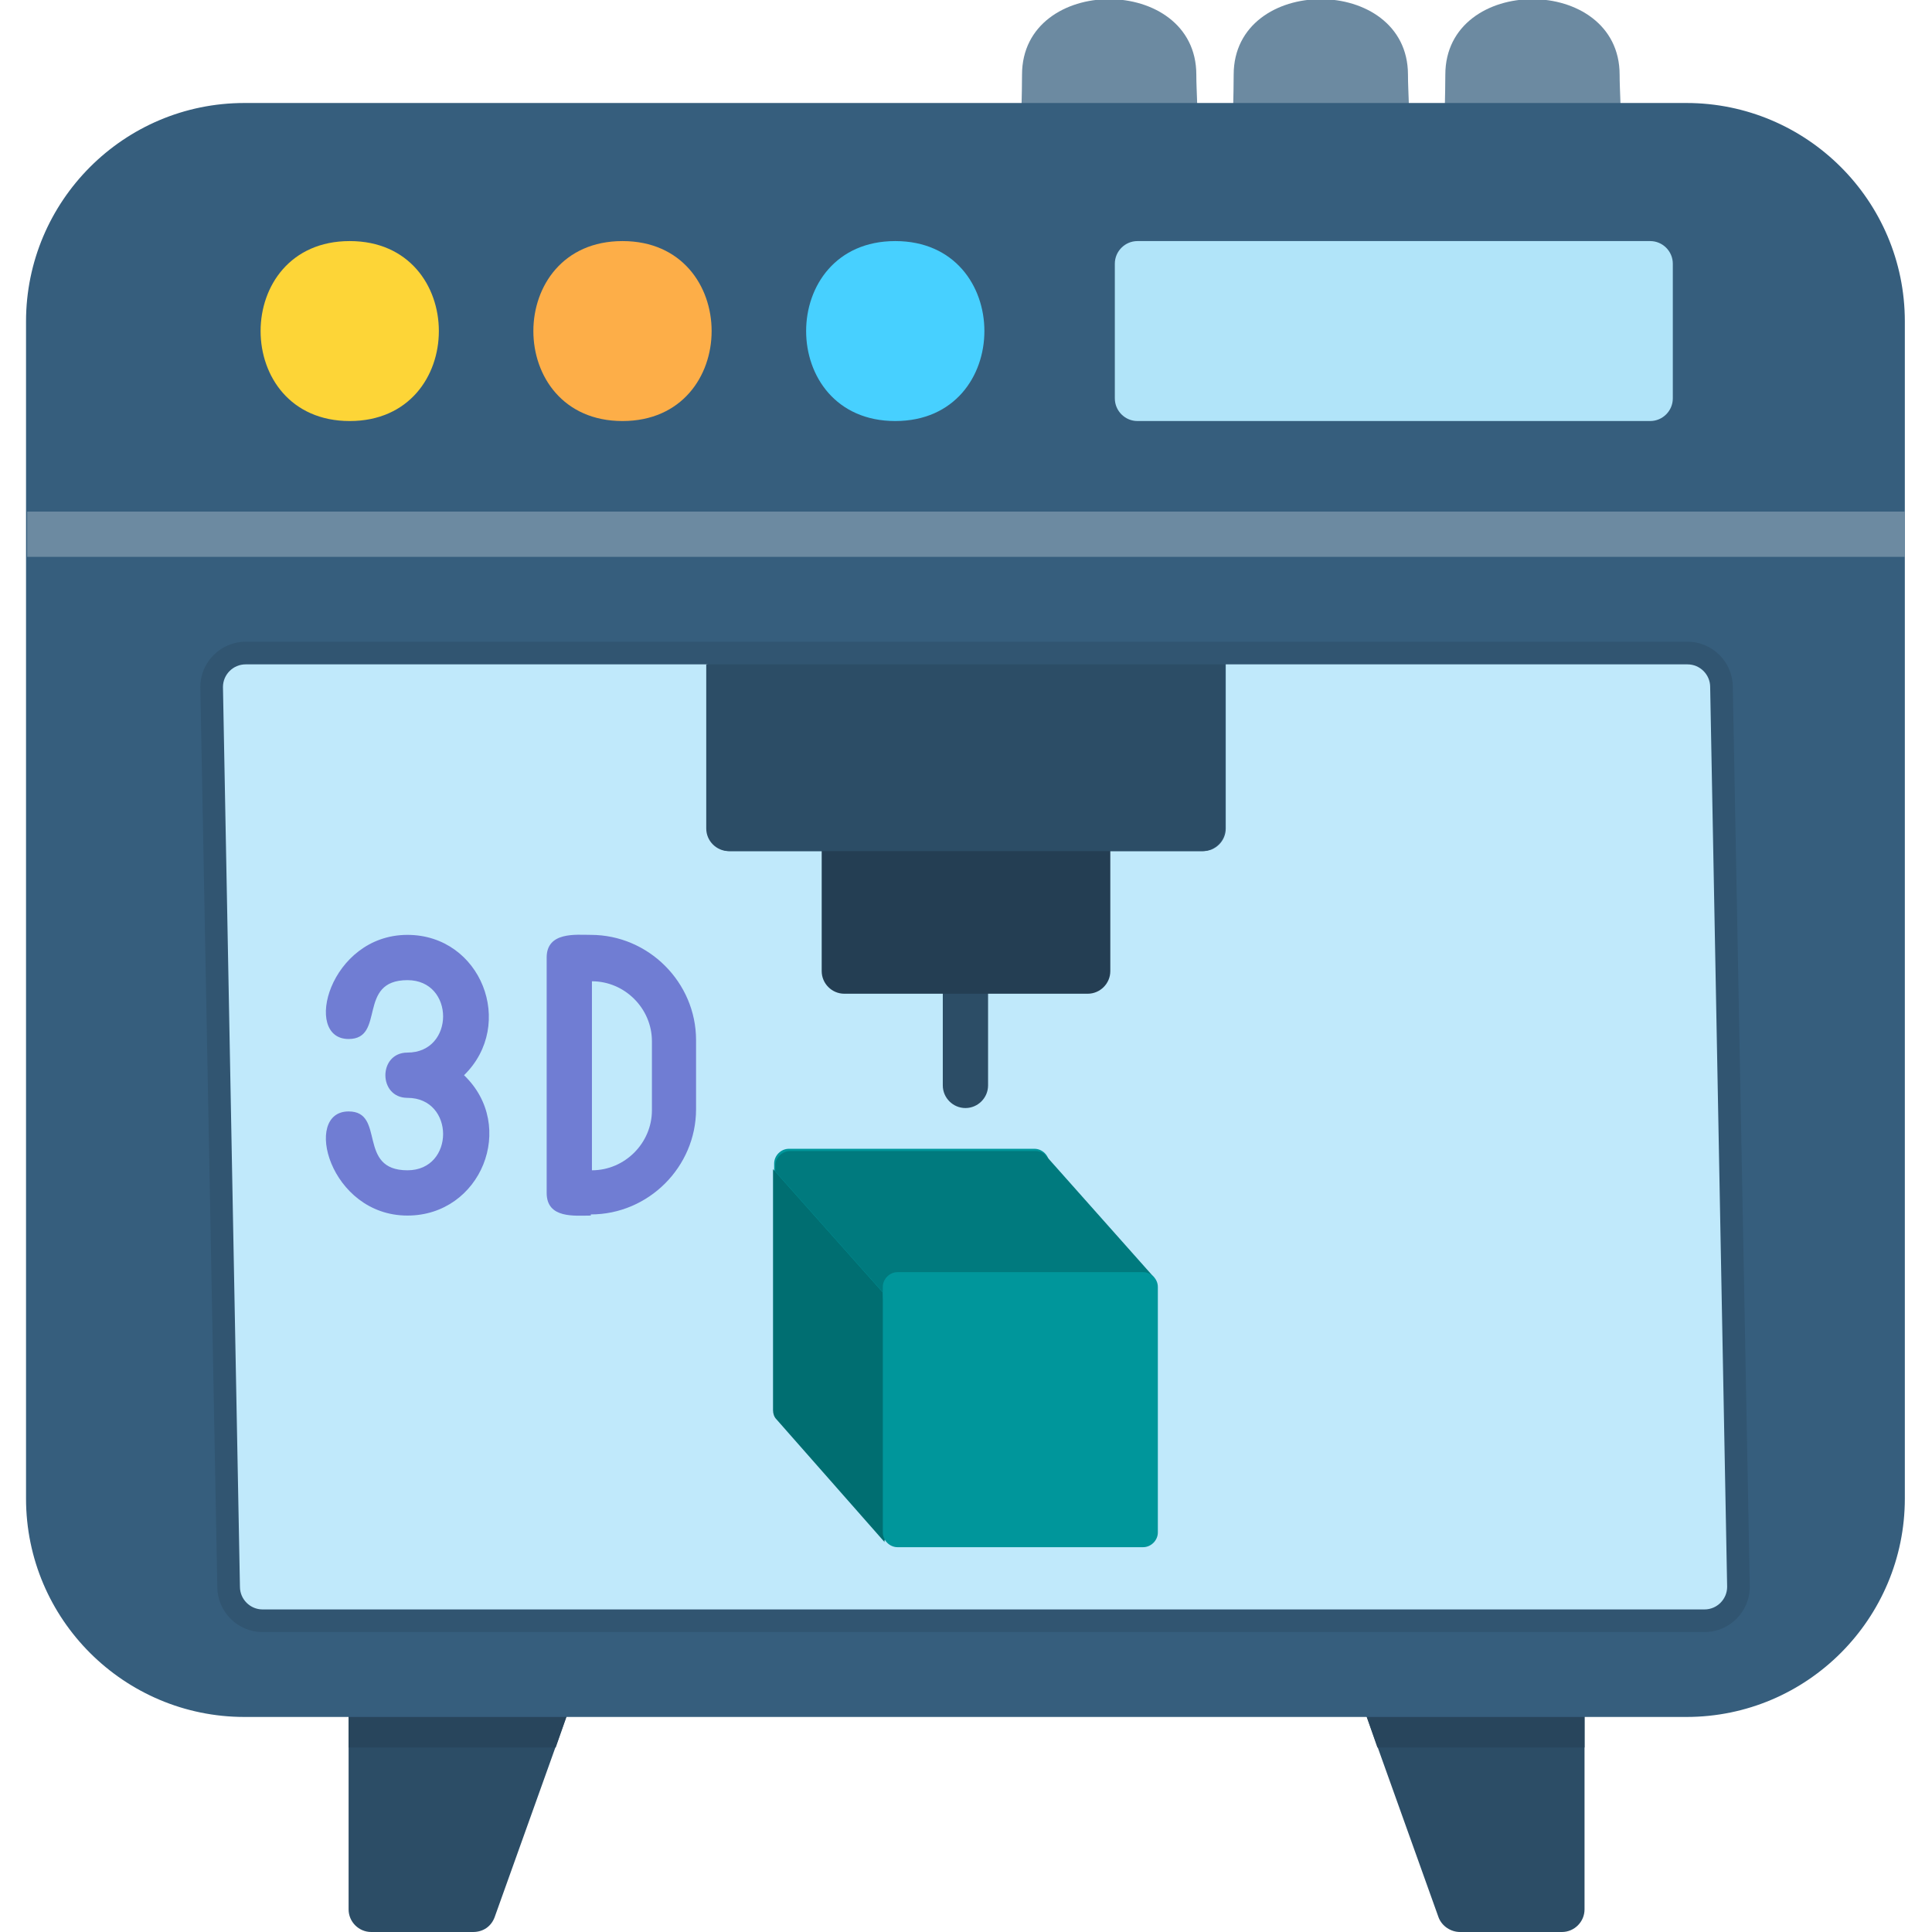
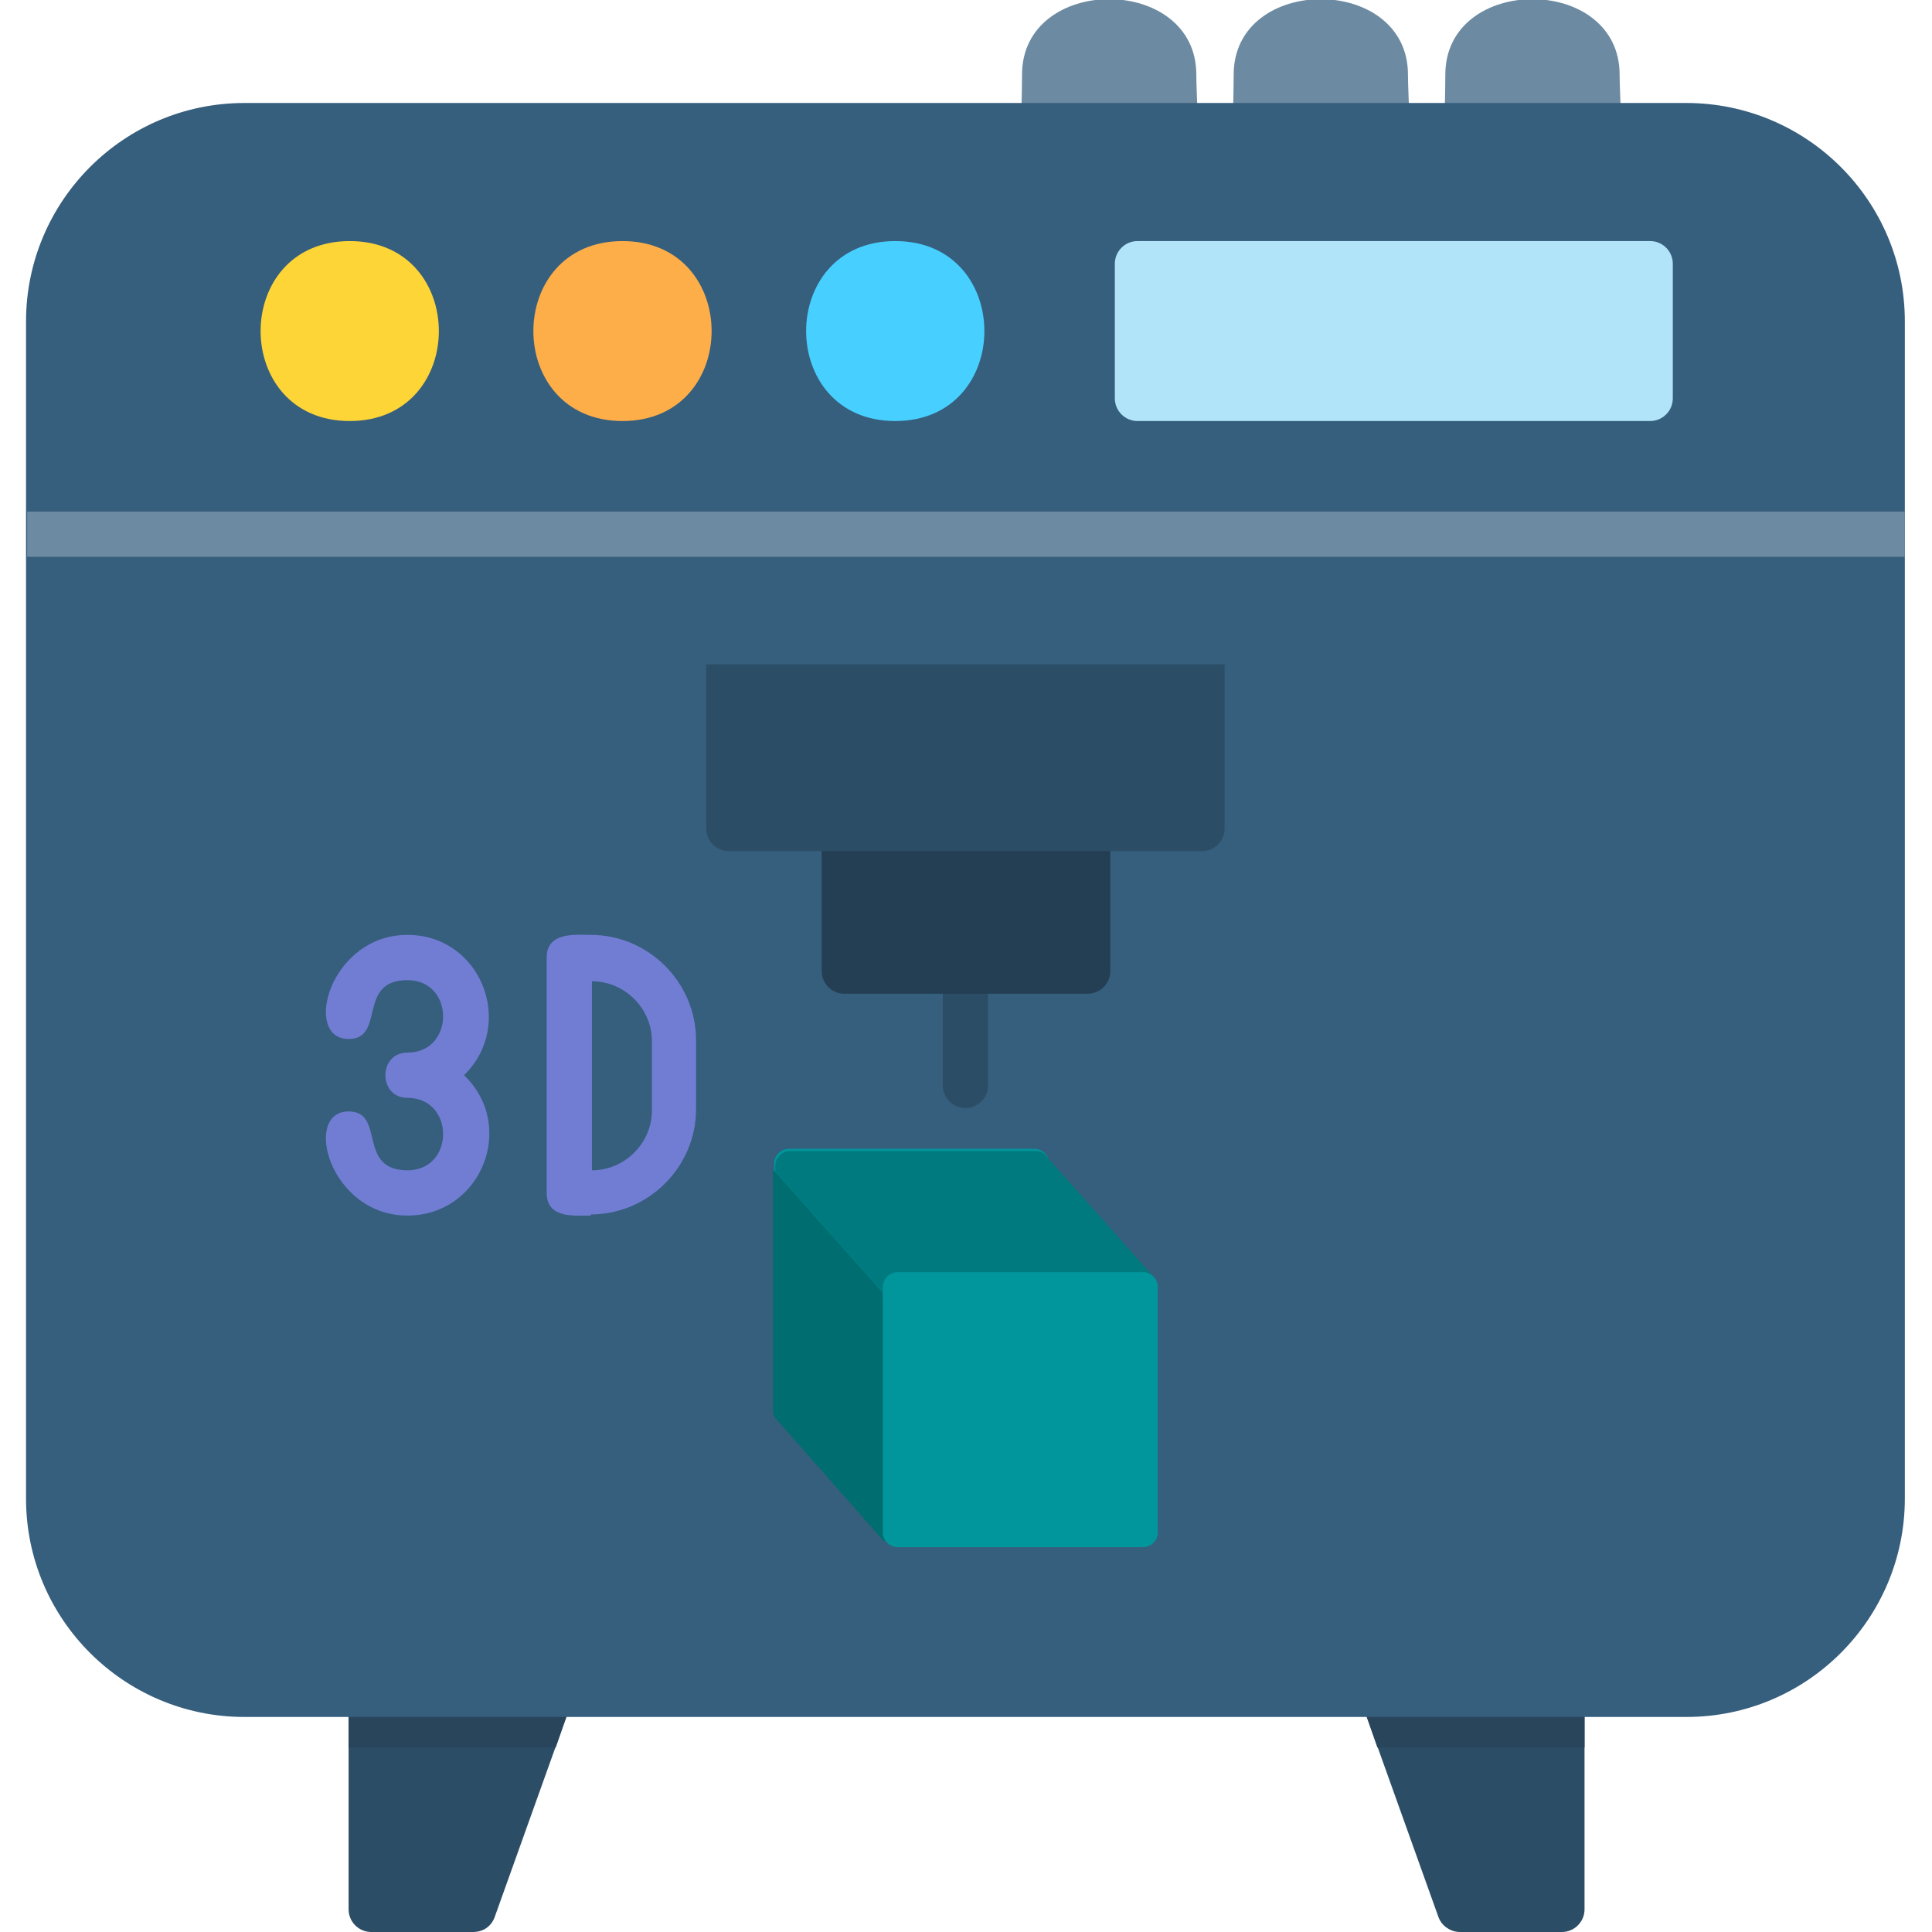
<svg xmlns="http://www.w3.org/2000/svg" clip-rule="evenodd" fill-rule="evenodd" height="512" image-rendering="optimizeQuality" shape-rendering="geometricPrecision" text-rendering="geometricPrecision" viewBox="0 0 1.707 1.707" width="512">
  <g id="Layer_x0020_1">
    <g id="_388165944">
      <g fill="#6c8aa1">
        <path id="_388168560" d="m1.037.132c-.15 0-.134.015-.134-.066 0-.089.154-.089.154 0 0 .03.007.066-.02.066z" />
        <path id="_388168464" d="m1.224.132c-.15 0-.134.015-.134-.066 0-.089.154-.089.154 0 0 .03.007.066-.02.066z" />
        <path id="_388167984" d="m1.411.132c-.15 0-.134.015-.134-.066 0-.089.154-.089.154 0 0 .03.007.066-.02.066z" />
      </g>
      <path id="_388168680" d="m.417 1.707h-.089c-.011 0-.02-.009-.02-.02v-.19c0-.011.009-.02.02-.02h.158c.014 0 .024.014.019.027l-.068.19c-.003.008-.01.013-.019.013z" fill="#2c4d66" />
      <path id="_388168440" d="m.308 1.544v-.047c0-.011.009-.02.02-.02h.158c.014 0 .024.014.019.027l-.014.04h-.182z" fill="#28455c" />
      <path id="_388168368" d="m1.379 1.707h-.089c-.008 0-.016-.005-.019-.013l-.068-.19c-.005-.013.005-.027.019-.027l.158-0c.011 0 .02.009.02.02v.19c-0.0.011-.009.02-.02.02z" fill="#2c4d66" />
      <path id="_388168248" d="m1.217 1.544-.014-.04c-.005-.013.005-.027.019-.027l.158-0c.011 0 .02.009.02.02v.047h-.182z" fill="#28455c" />
      <path id="_388168512" d="m1.49 1.517h-1.274c-.106 0-.193-.086-.193-.193v-1.04c0-.106.086-.193.193-.193h1.274c.106 0 .193.086.193.193v1.04c0 .106-.086.193-.193.193z" fill="#365e7d" />
      <path id="_388167432" d="m.024.492v-.04l1.659 0v.04z" fill="#6c8aa1" />
-       <path id="_388167744" d="m1.506 1.442h-1.274c-.022 0-.04-.018-.04-.04l-.015-.795c-0-.022.018-.04.04-.04h1.274c.022 0 .04.018.04.04l.015.795c0.0.022-.018.04-.04.04z" fill="#315571" />
-       <path id="_388167720" d="m1.506 1.422h-1.274c-.011 0-.02-.009-.02-.02l-.015-.795c-0-.011.009-.02.02-.02h.408v.145c0 .011.009.02.02.02h.418c.011 0 .02-.009.02-.02v-.145h.408c.011 0 .02.009.02.02l.015.795c0.0.011-.009.02-.02.02z" fill="#c0e9fb" />
      <path id="_388167480" d="m.853.979c-.011 0-.02-.009-.02-.02v-.101c0-.026.04-.026.04 0v.101c0 .011-.009.02-.02.02z" fill="#2c4d66" />
      <path id="_388167696" d="m.961.878h-.215c-.011 0-.02-.009-.02-.02v-.125c0-.011.009-.02.02-.02h.215c.011 0 .02.009.02.02v.125c0 .011-.009.02-.02.02z" fill="#243e53" />
      <path id="_388167312" d="m.624.587h.458v.145c0 .011-.009.02-.02.02h-.418c-.011 0-.02-.009-.02-.02v-.145z" fill="#2c4d66" />
      <path id="_388167816" d="m.36 1.074c-.069 0-.093-.092-.052-.092.033 0 .007.052.052.052.042 0 .042-.064 0-.064-.026 0-.026-.04 0-.04.042 0 .042-.064 0-.064-.045 0-.019.052-.052.052-.041 0-.017-.092.052-.092.065 0 .096.079.05.124.047.045.015.124-.05.124z" fill="#707dd3" />
      <path id="_388167216" d="m.522 1.074c-.014 0-.039.003-.039-.02v-.208c0-.023.026-.02.039-.02.051 0 .093.042.093.093v.061c0 .051-.042.093-.093.093zm.001-.208v.168c.029-0.0.053-.024.053-.053v-.061c-0-.029-.024-.053-.053-.053z" fill="#707dd3" />
      <path id="_388166688" d="m.309.372c-.105 0-.105-.159 0-.159s.105.159 0 .159z" fill="#fdd537" />
      <path id="_388166712" d="m.55.372c-.105 0-.105-.159 0-.159.105 0 .105.159 0 .159z" fill="#fdae48" />
      <path id="_388166832" d="m.791.372c-.105 0-.105-.159 0-.159.105 0 .105.159 0 .159z" fill="#47d0ff" />
      <path id="_388166544" d="m1.458.372h-.453c-.011 0-.02-.009-.02-.02v-.119c0-.011.009-.02.02-.02h.453c.011 0 .02.009.02.02v.119c0 .011-.009.02-.02.02z" fill="#b1e4f9" />
      <g>
        <path id="_388166952" d="m.914 1.258h-.217c-.007 0-.013-.006-.013-.013v-.217c0-.007.006-.013.013-.013h.217c.007 0 .013.006.013.013v.217c0 .007-.006.013-.013.013z" fill="#00969b" />
        <path id="_388166784" d="m.799 1.125.128.004h.056.028c.004 0 .007-.002.009 0l-.096-.108-0-0c-.002-.003-.006-.004-.009-.004h-.001-.214-.002c-.007 0-.013.006-.013.013v.005l.097.109v-.005c0-.007.006-.013.013-.013h.006z" fill="#007a7e" />
        <path id="_388167048" d="m.786 1.321.002-.063-.008-.116-.097-.109v.211.002c0 .003.001.006.003.008l.096.109c-.002-.002.002-.005.002-.008l.001-.033z" fill="#006e71" />
        <path id="_388166208" d="m1.01 1.367h-.217c-.007 0-.013-.006-.013-.013v-.217c0-.007.006-.013.013-.013h.217c.007 0 .013.006.013.013v.217c0 .007-.006.013-.013.013z" fill="#00969b" />
      </g>
    </g>
  </g>
</svg>